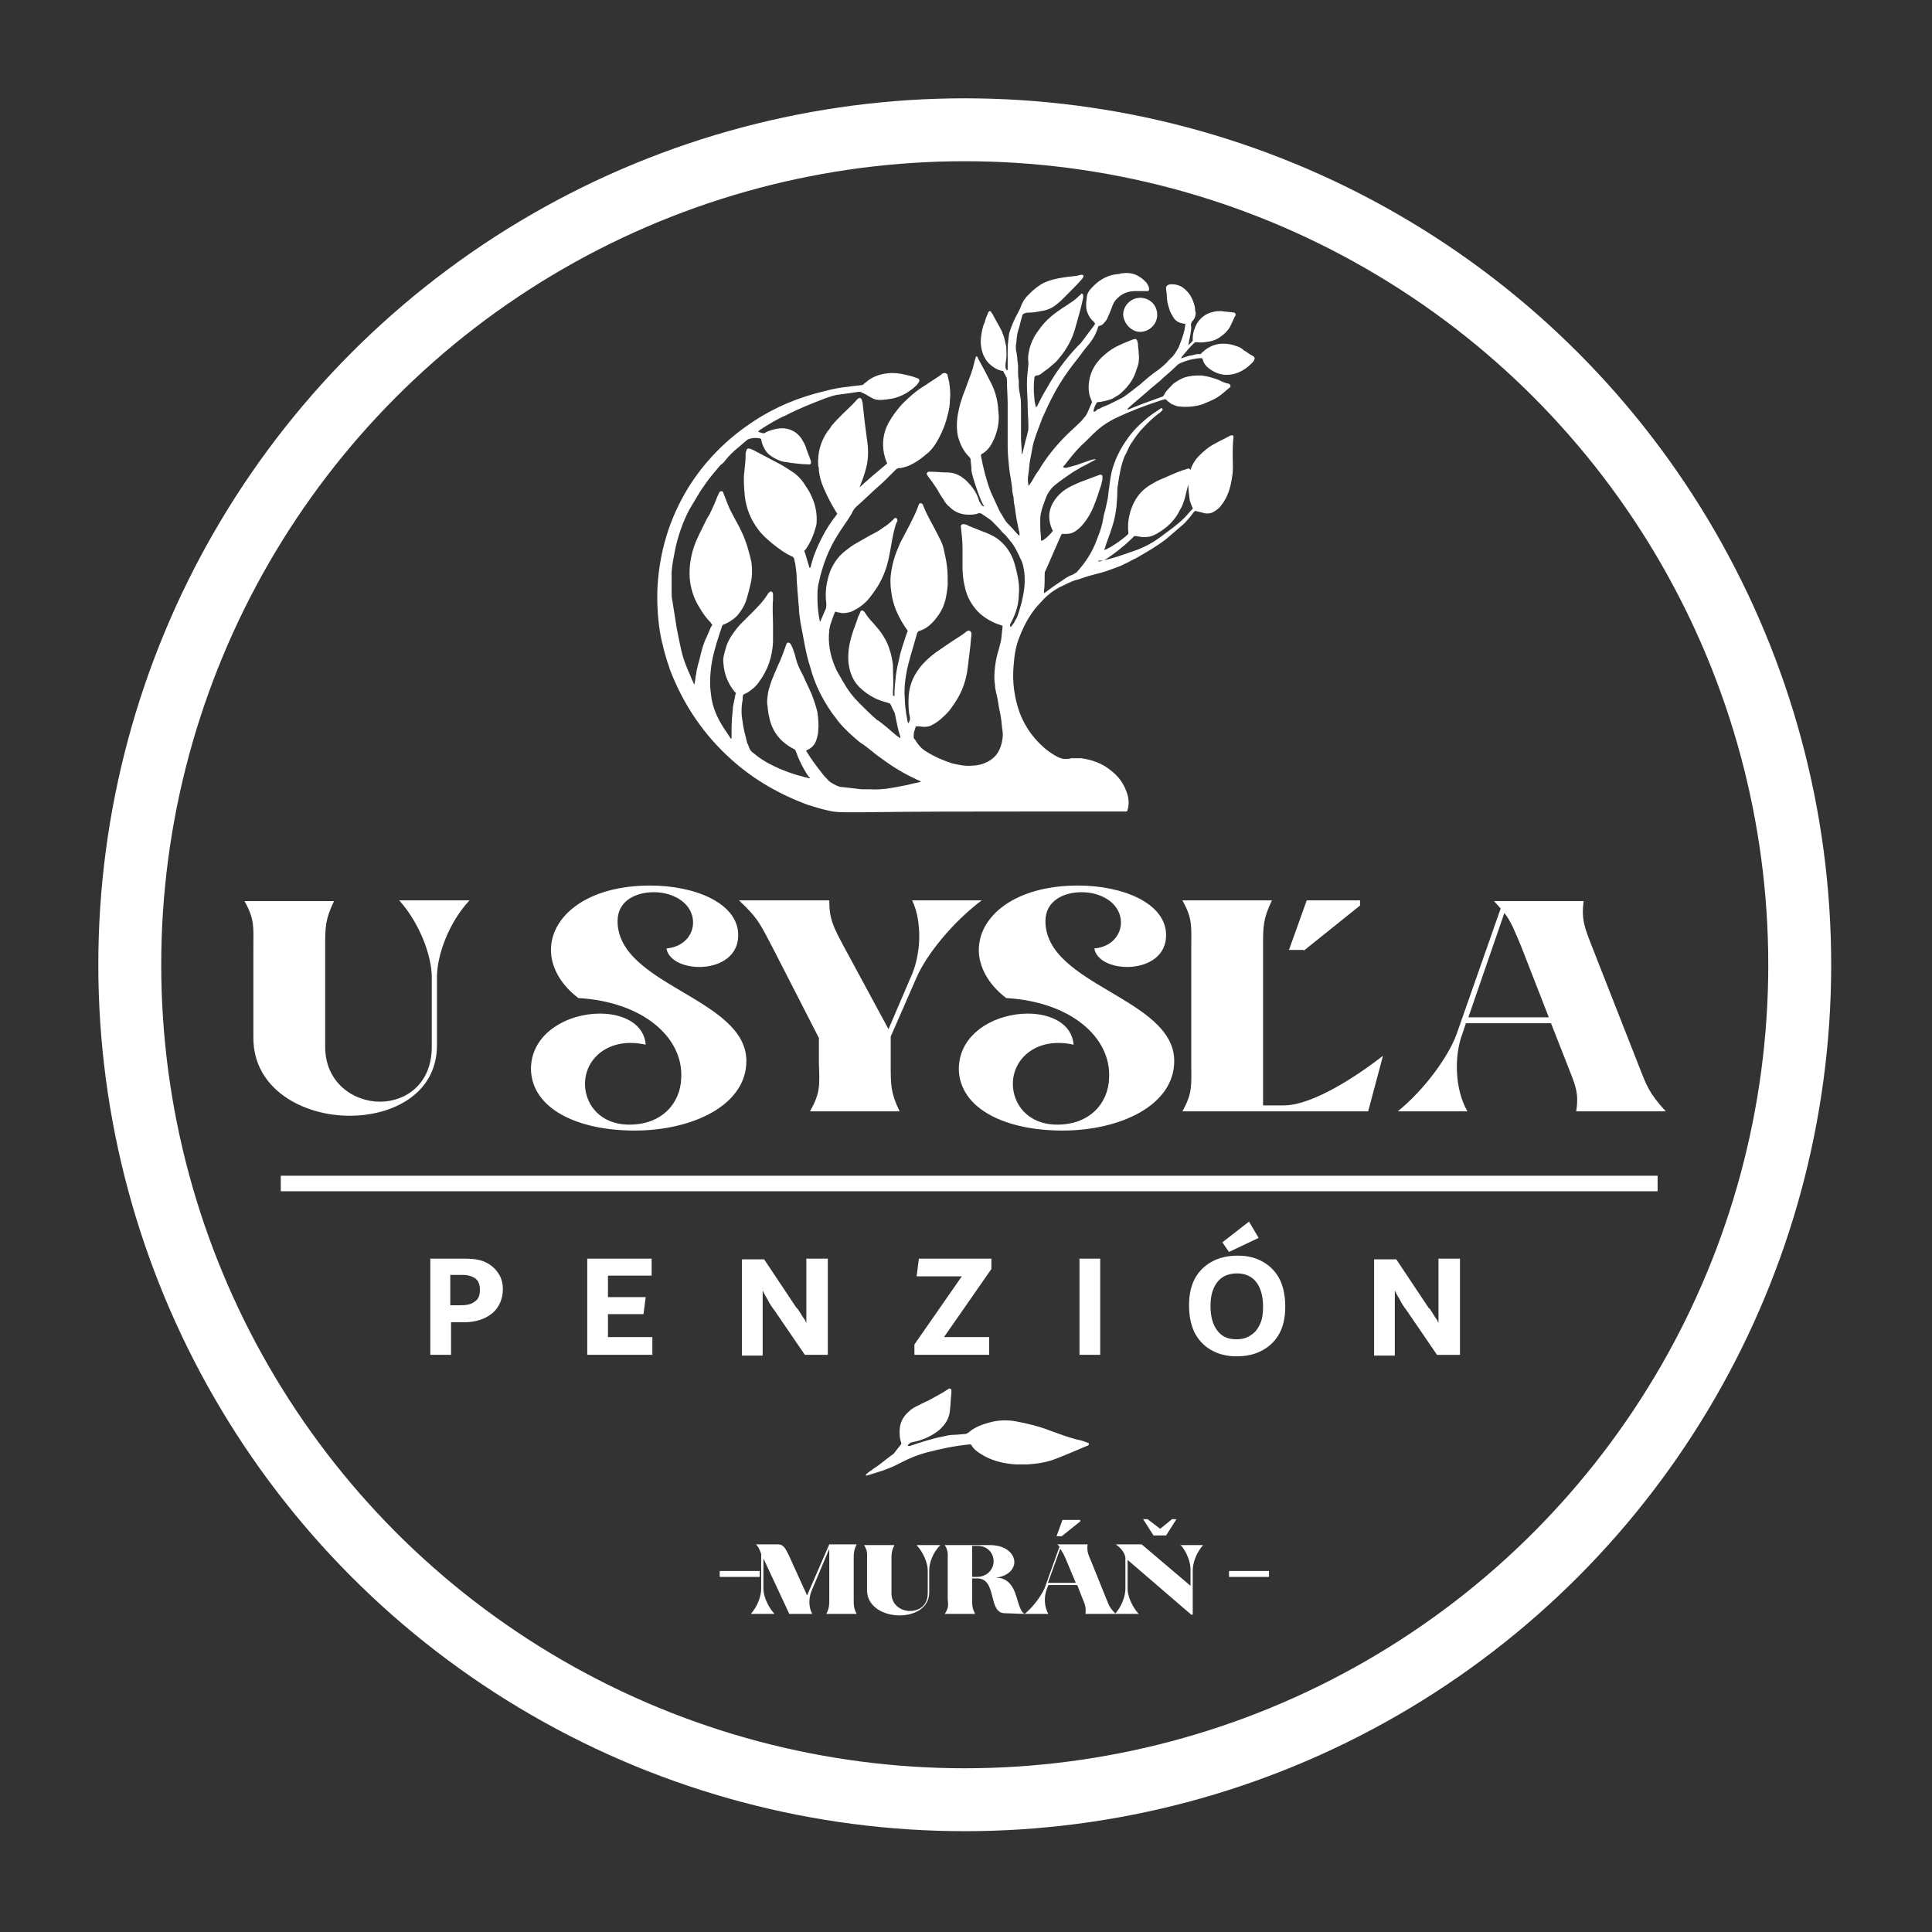
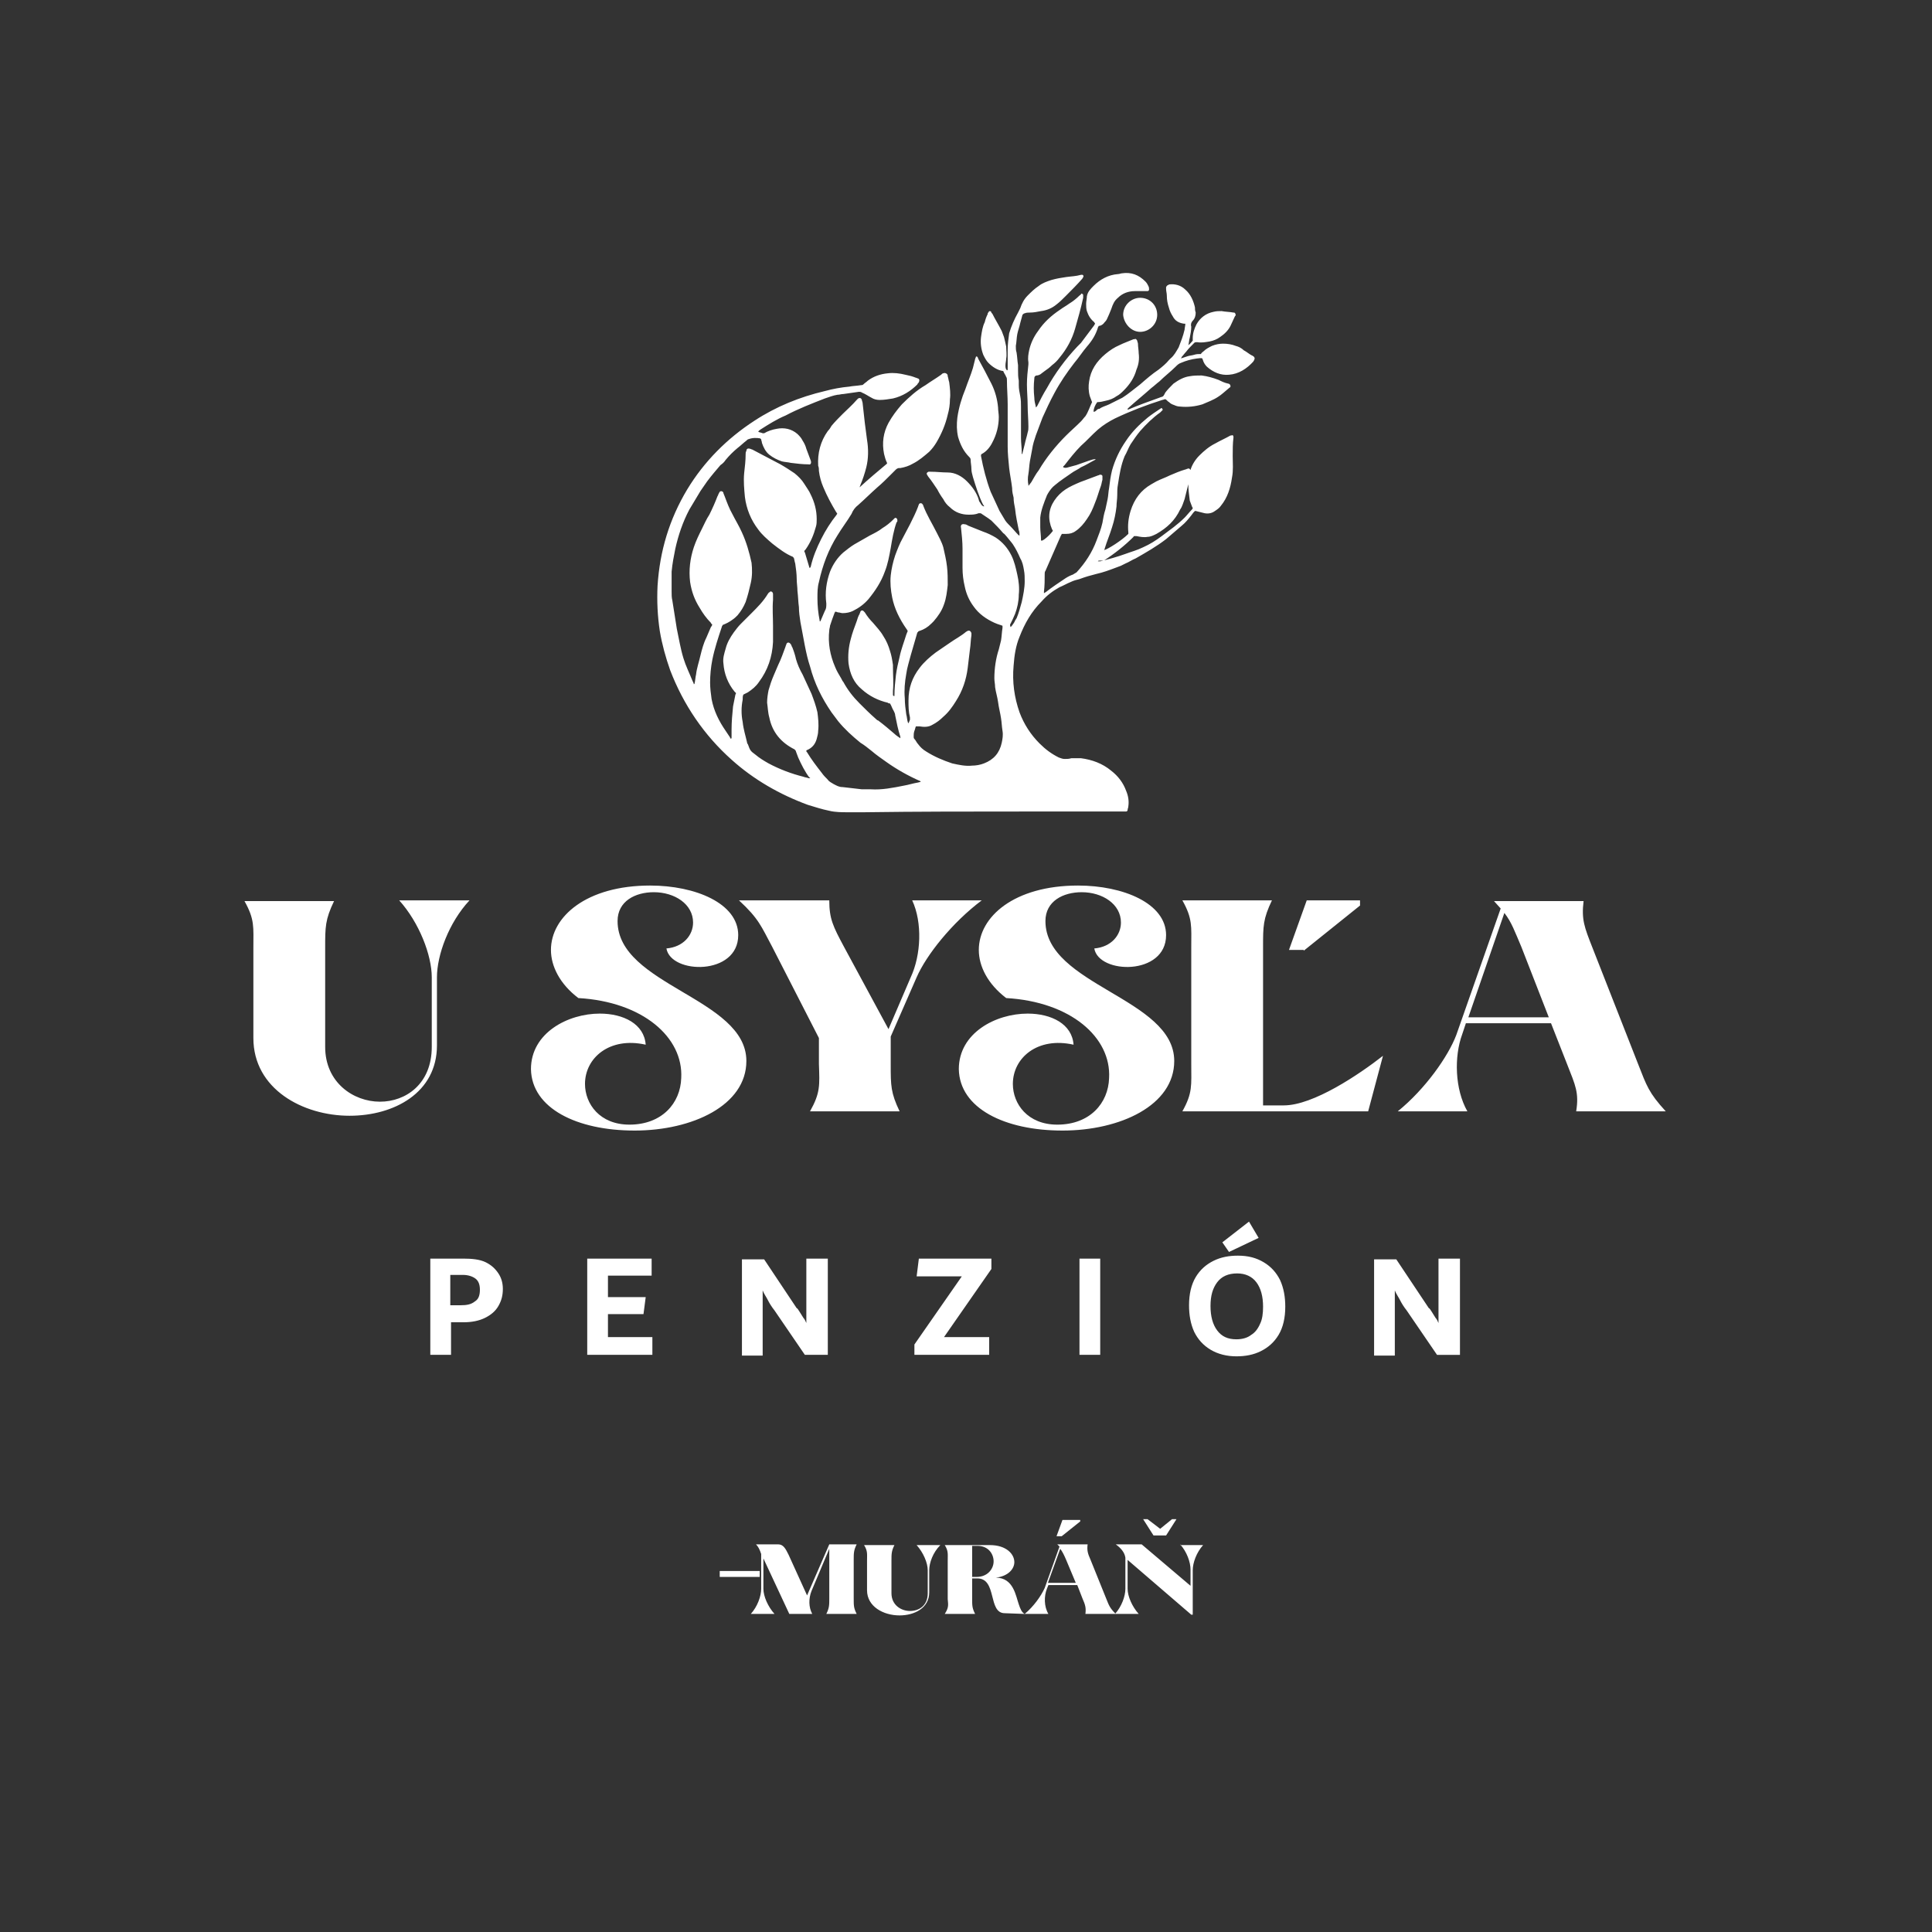
<svg xmlns="http://www.w3.org/2000/svg" width="100%" height="100%" viewBox="0 0 261 261" version="1.1" xml:space="preserve" style="fill-rule:evenodd;clip-rule:evenodd;">
  <rect x="0" y="0" width="261" height="261" fill="#333333" stroke="none" />
-   <circle cx="130.331" cy="130.331" r="112.8" style="fill:none;stroke:#fff;stroke-width:8.5px;" />
-   <path d="M117.131,199.331c-0.5,0.1 0.2,-0.5 0.6,-0.7c0.2,-0.2 0.4,-0.3 0.7,-0.5c0.7,-0.5 1.4,-1.1 2.1,-1.6c0.2,-0.1 0.3,-0.3 0.4,-0.4c0.2,-0.3 0.5,-0.6 0.7,-0.9c0.1,-0.1 0.2,-0.2 0.1,-0.4c-0.2,-0.5 -0.2,-1 -0.2,-1.5c0,-1 0.4,-1.9 1.2,-2.6c0.4,-0.4 0.9,-0.7 1.4,-0.9c0.5,-0.3 1.1,-0.5 1.6,-0.8c0.7,-0.4 1.5,-0.8 2.1,-1.2c0.1,-0.1 0.2,-0.1 0.3,-0.2c0.2,-0.1 0.4,0 0.4,0.2l0,0.3c-0.1,0.8 -0.1,1.6 -0.2,2.4c-0.1,1.1 -0.6,1.9 -1.5,2.7c-0.9,0.7 -1.9,1.2 -3.1,1.5c-0.2,0 -0.3,0.1 -0.5,0.1c-0.3,0.1 -0.5,0.2 -0.6,0.5l0.3,0c1.5,-0.5 3,-1 4.6,-1.3c0.4,-0.1 0.9,-0.2 1.4,-0.2c0.5,0 1,-0.1 1.4,-0.1c0.2,0 0.3,-0.1 0.5,-0.2c0.9,-0.8 2.1,-1.2 3.4,-1.5c1,-0.2 2.1,-0.2 3.1,0c1.6,0.3 3.2,0.7 4.7,1.3c1.1,0.4 2.2,0.8 3.3,1.1c0.5,0.1 0.9,0.2 1.4,0.4c0.1,0 0.2,0.1 0.3,0.1c0.1,0.1 0.1,0.2 0,0.3c-0.1,0.1 -0.2,0.1 -0.2,0.1c-1.4,0.6 -2.8,1.2 -4.1,1.7c-1.2,0.5 -2.5,0.7 -3.9,0.8l-1.6,0c-1.5,-0.1 -2.9,-0.4 -4.2,-1.1c-0.7,-0.4 -1.4,-0.8 -1.8,-1.5l-0.1,-0.1l-0.2,0c-2,0.2 -3.9,0.6 -5.8,1.1c-1.1,0.3 -2.1,0.7 -3.1,1.2c-0.4,0.2 -0.8,0.4 -1.2,0.6c-0.4,0.2 -1.7,0.7 -2.1,0.8" style="fill:#fff;fill-rule:nonzero;" />
  <path d="M148.331,75.831l0.3,0c1.2,-0.3 2.3,-0.6 3.4,-1c0.8,-0.3 1.6,-0.5 2.4,-0.9c0.9,-0.4 1.7,-0.9 2.5,-1.5c0.5,-0.4 1.1,-0.8 1.6,-1.2c0.5,-0.4 1,-0.8 1.5,-1.3c0.3,-0.3 0.6,-0.7 0.9,-1c0.1,-0.1 0.2,-0.2 0.2,-0.3c0,-0.1 -0.1,-0.1 -0.1,-0.2c-0.1,-0.3 -0.2,-0.5 -0.3,-0.8c-0.1,-0.8 -0.2,-1.5 -0.2,-2.3c0,-0.5 0.1,-1 0.2,-1.5c0.2,-0.9 0.7,-1.7 1.3,-2.3c0.6,-0.6 1.3,-1.2 2.1,-1.6c0.7,-0.4 1.4,-0.7 2.1,-1.1l0.1,0c0.2,-0.1 0.3,0 0.3,0.2l0,0.1c-0.1,0.8 -0.1,1.6 -0.1,2.5c0,1 0.1,1.9 -0.1,2.9c-0.2,1.4 -0.6,2.7 -1.5,3.8c-0.2,0.3 -0.5,0.5 -0.8,0.7c-0.4,0.3 -0.9,0.4 -1.4,0.3c-0.4,-0.1 -0.8,-0.2 -1.2,-0.3l-0.1,0c-0.1,0.1 -0.1,0.1 -0.2,0.2c-0.1,0.1 -0.2,0.3 -0.3,0.4c-0.4,0.5 -0.8,1 -1.3,1.4c-0.7,0.6 -1.4,1.2 -2.1,1.8c-1.3,1 -2.7,1.8 -4.1,2.6c-0.5,0.2 -0.9,0.5 -1.4,0.7c-0.2,0.1 -0.4,0.2 -0.6,0.3c-0.3,0.1 -0.5,0.2 -0.8,0.3c-0.8,0.3 -1.6,0.6 -2.5,0.8c-0.8,0.2 -1.5,0.4 -2.3,0.7c-0.4,0.1 -0.8,0.2 -1.2,0.4c-0.5,0.2 -1,0.5 -1.5,0.7c-0.9,0.5 -1.7,1.1 -2.4,1.9c-1.4,1.4 -2.3,3 -3,4.8c-0.5,1.2 -0.7,2.5 -0.8,3.9c-0.2,2.2 0.1,4.3 0.8,6.3c0.6,1.6 1.5,3 2.7,4.2c0.8,0.8 1.6,1.4 2.6,1.9c0.3,0.1 0.5,0.2 0.8,0.2c0.3,0 0.6,0 0.9,-0.1l1.3,0c1.5,0.2 2.9,0.7 4.1,1.7c0.9,0.7 1.6,1.6 2,2.7c0.3,0.7 0.4,1.4 0.3,2.1c0,0.2 -0.1,0.3 -0.1,0.5c0,0.1 -0.1,0.2 -0.2,0.2l-13.9,0c-7.2,0 -14.3,0 -21.5,0.1l-2.2,0c-0.8,0 -1.7,0 -2.5,-0.2c-1,-0.2 -1.9,-0.5 -2.9,-0.8c-3.8,-1.4 -7.3,-3.4 -10.3,-6.1c-3.7,-3.3 -6.5,-7.4 -8.3,-12.1c-0.6,-1.7 -1.1,-3.5 -1.4,-5.3c-0.3,-2 -0.4,-4 -0.3,-6.1c0.3,-4.7 1.6,-9 4,-13c2.3,-3.8 5.4,-6.9 9.1,-9.3c2.9,-1.9 6.1,-3.2 9.5,-4c1.1,-0.3 2.2,-0.5 3.3,-0.6c0.5,-0.1 1,-0.1 1.6,-0.2c0.1,0 0.2,0 0.3,-0.1c0.2,-0.2 0.4,-0.3 0.6,-0.5c0.8,-0.6 1.7,-0.9 2.7,-1c0.8,-0.1 1.6,0 2.4,0.2c0.5,0.1 0.9,0.2 1.4,0.4c0.1,0 0.2,0.1 0.3,0.1c0.2,0.1 0.2,0.3 0.1,0.5c0,0.1 -0.1,0.1 -0.1,0.1c0,0.1 -0.1,0.1 -0.1,0.2c-0.9,0.9 -2,1.6 -3.3,1.9c-0.6,0.1 -1.2,0.2 -1.8,0.2c-0.4,0 -0.8,-0.1 -1.1,-0.3c-0.4,-0.2 -0.8,-0.5 -1.3,-0.7c-0.1,-0.1 -0.3,-0.1 -0.4,-0.1c-0.7,0.1 -1.4,0.2 -2.1,0.3c-0.3,0 -0.5,0.1 -0.8,0.1c-0.6,0.1 -1.1,0.3 -1.7,0.5c-1.8,0.7 -3.6,1.4 -5.3,2.3c-1.2,0.5 -2.3,1.2 -3.4,1.9c-0.1,0.1 -0.2,0.1 -0.3,0.3c0.2,0.1 0.4,0.1 0.6,0.2l0.2,0c0.5,-0.3 1.1,-0.5 1.7,-0.6c1,-0.2 2,0 2.8,0.7c0.3,0.3 0.5,0.5 0.7,0.9c0.2,0.3 0.4,0.7 0.5,1.1c0.2,0.5 0.4,1.1 0.6,1.6c0.1,0.3 0,0.6 -0.3,0.5c-0.8,0 -1.6,-0.1 -2.4,-0.2c-0.4,-0.1 -0.8,-0.1 -1.2,-0.2c-0.6,-0.2 -1.2,-0.5 -1.7,-0.9c-0.5,-0.4 -0.8,-1 -1,-1.6c0,-0.2 -0.1,-0.3 -0.1,-0.5c0,0 -0.1,0 -0.1,-0.1c-0.5,-0.1 -1.1,-0.1 -1.6,0.1c-0.1,0 -0.2,0.1 -0.3,0.2c-0.4,0.3 -0.8,0.7 -1.2,1c-0.6,0.5 -1.1,1 -1.6,1.6c-0.2,0.3 -0.4,0.5 -0.7,0.7c-0.6,0.7 -1.2,1.4 -1.8,2.2c-0.3,0.4 -0.6,0.9 -0.9,1.3c-0.5,0.8 -1,1.7 -1.5,2.5c-0.9,1.7 -1.5,3.5 -1.9,5.3c-0.2,1 -0.4,2 -0.5,3.1l0,2.7c0,0.4 0,0.8 0.1,1.2c0.1,0.6 0.2,1.3 0.3,1.9c0.1,0.6 0.2,1.3 0.3,1.9c0.3,1.4 0.5,2.7 0.9,4c0.3,1 0.8,2 1.2,3c0.1,0.2 0.2,0.4 0.2,0.5c0.1,0 0.1,-0.1 0.1,-0.1c0.1,-0.4 0.1,-0.8 0.2,-1.2c0.1,-0.9 0.4,-1.7 0.6,-2.6c0.2,-0.8 0.4,-1.6 0.8,-2.4c0.2,-0.5 0.4,-0.9 0.6,-1.4c0.1,-0.1 0.1,-0.2 0.2,-0.3c-0.1,-0.2 -0.2,-0.2 -0.2,-0.3c-0.6,-0.6 -1.1,-1.3 -1.5,-2c-0.7,-1.1 -1.1,-2.2 -1.3,-3.5c-0.2,-1.6 0,-3.2 0.5,-4.7c0.3,-0.9 0.7,-1.7 1.1,-2.5c0.3,-0.6 0.6,-1.3 1,-1.9c0.4,-0.8 0.8,-1.7 1.1,-2.5c0.1,-0.1 0.1,-0.3 0.2,-0.4c0,-0.1 0.1,-0.1 0.1,-0.2c0.1,-0.1 0.3,-0.1 0.4,0c0.1,0.1 0.1,0.1 0.1,0.2c0.1,0.2 0.1,0.3 0.2,0.5c0.3,0.8 0.6,1.6 1,2.3c0.4,0.8 0.9,1.6 1.3,2.5c0.6,1.3 1,2.7 1.3,4.1c0.1,0.9 0.1,1.8 -0.1,2.7c-0.2,0.9 -0.4,1.7 -0.7,2.6c-0.3,0.7 -0.6,1.2 -1.1,1.8c-0.2,0.2 -0.4,0.4 -0.7,0.6c-0.4,0.3 -0.8,0.5 -1.3,0.7c0,0.1 -0.1,0.1 -0.1,0.2c-0.5,1.5 -1,3 -1.3,4.5c-0.2,1 -0.3,2.1 -0.3,3.1c0,0.7 0.1,1.5 0.2,2.2c0.3,1.6 1,3 1.9,4.3c0.2,0.3 0.4,0.6 0.6,0.9c0,0.1 0.1,0.1 0.1,0.2c0.1,-0.1 0.1,-0.1 0.1,-0.2l0,-1.1c0,-1 0.1,-2.1 0.2,-3.1c0.1,-0.5 0.2,-1 0.3,-1.5c0,-0.1 0.1,-0.2 0.1,-0.3c-0.1,-0.1 -0.1,-0.1 -0.2,-0.2c-0.9,-1.1 -1.4,-2.4 -1.5,-3.8c-0.1,-0.7 0.1,-1.3 0.3,-2c0.2,-0.8 0.6,-1.5 1.1,-2.2c0.3,-0.4 0.6,-0.8 0.9,-1.1c0.5,-0.5 1,-1 1.5,-1.5c0.8,-0.8 1.6,-1.6 2.2,-2.6c0.1,-0.1 0.1,-0.2 0.2,-0.2c0.1,-0.1 0.2,-0.2 0.3,-0.1c0.1,0 0.2,0.2 0.2,0.3l0,0.8c-0.1,1.2 0,2.3 0,3.5l0,2.2c-0.1,2 -0.7,3.8 -1.9,5.4c-0.4,0.6 -0.9,1 -1.5,1.4c-0.2,0.1 -0.4,0.2 -0.6,0.3c-0.1,0.2 -0.1,0.4 -0.1,0.7c-0.2,1 -0.2,2 0,3c0.1,1 0.4,1.9 0.6,2.8c0,0.1 0,0.1 0.1,0.2c0.3,0.8 0.3,0.9 1,1.4c0.6,0.5 1.1,0.8 1.8,1.2c1.5,0.8 3.1,1.4 4.7,1.8c0.2,0.1 0.5,0.1 0.7,0.2l0.2,0c0,-0.1 0,-0.1 -0.1,-0.1c-0.6,-0.8 -1.1,-1.8 -1.5,-2.7c-0.1,-0.3 -0.2,-0.5 -0.3,-0.8c0,-0.1 -0.1,-0.2 -0.2,-0.3c-1.8,-0.9 -3,-2.3 -3.4,-4.3c-0.2,-0.7 -0.2,-1.4 -0.3,-2c0,-0.6 0.1,-1.2 0.2,-1.7c0.2,-0.7 0.4,-1.3 0.7,-2c0.2,-0.5 0.4,-0.9 0.6,-1.4c0.4,-0.8 0.7,-1.7 1,-2.5c0,-0.1 0.1,-0.2 0.1,-0.3c0.1,-0.3 0.4,-0.3 0.6,0c0.1,0.1 0.1,0.3 0.2,0.4c0.2,0.5 0.4,1.1 0.5,1.6c0.2,0.7 0.5,1.4 0.9,2.1c0.4,0.9 0.8,1.7 1.2,2.6c0.3,0.8 0.6,1.6 0.8,2.5c0.1,0.8 0.2,1.6 0.1,2.5c0,0.4 -0.1,0.7 -0.2,1.1c-0.2,0.7 -0.6,1.2 -1.3,1.5c0,0 -0.1,0 -0.1,0.1c0,0.1 0,0.1 0.1,0.2c0.6,1 1.3,1.9 2,2.8c0.2,0.3 0.5,0.6 0.8,0.9c0.2,0.3 0.5,0.4 0.8,0.6c0.4,0.2 0.7,0.4 1.2,0.4c0.9,0.1 1.7,0.2 2.6,0.3l1.2,0c1.5,0.1 3,-0.2 4.5,-0.5c0.6,-0.1 1.2,-0.3 1.8,-0.4c0.1,0 0.3,-0.1 0.5,-0.1c-0.1,0 -0.1,-0.1 -0.1,-0.1c-1.6,-0.7 -3.2,-1.6 -4.6,-2.6c-0.7,-0.5 -1.3,-0.9 -2,-1.5c-0.5,-0.4 -1,-0.8 -1.5,-1.1c-1.1,-0.9 -2.1,-1.8 -3,-2.9c-0.3,-0.4 -0.6,-0.8 -0.9,-1.2c-1.3,-1.9 -2.3,-3.9 -2.9,-6.2c-0.3,-0.9 -0.5,-1.8 -0.7,-2.8c-0.2,-1.1 -0.4,-2.1 -0.6,-3.2c-0.1,-0.7 -0.2,-1.3 -0.2,-2c-0.1,-0.7 -0.1,-1.4 -0.2,-2.2c0,-0.5 -0.1,-1.1 -0.1,-1.6c0,-0.7 -0.1,-1.4 -0.2,-2.1c-0.1,-0.3 -0.1,-0.5 -0.2,-0.8c0,0 -0.1,0 -0.1,-0.1c-1,-0.4 -1.9,-1.1 -2.8,-1.8c-0.7,-0.6 -1.4,-1.2 -1.9,-1.9c-1,-1.3 -1.6,-2.8 -1.8,-4.4c-0.1,-1.1 -0.2,-2.1 -0.1,-3.2c0.1,-0.9 0.2,-1.7 0.2,-2.6c0,-0.1 0,-0.3 0.1,-0.4c0,-0.3 0.2,-0.4 0.5,-0.3c0.1,0 0.2,0.1 0.3,0.1c1.3,0.7 2.5,1.3 3.8,2c0.7,0.4 1.3,0.8 1.9,1.2c0.5,0.4 1,0.9 1.3,1.4c0.3,0.5 0.7,1 0.9,1.5c0.5,1 0.8,2.1 0.8,3.3c0,0.3 0,0.7 -0.1,1c-0.3,1.1 -0.7,2.1 -1.4,3.1l-0.1,0.1c-0.1,0.1 -0.1,0.2 0,0.3c0.2,0.7 0.4,1.3 0.6,2c0,0 0,0.1 0.1,0.1c0,-0.1 0.1,-0.1 0.1,-0.2c0.3,-1.3 0.8,-2.5 1.4,-3.7c0.6,-1.2 1.3,-2.3 2.1,-3.3c0,0 0,-0.1 0.1,-0.1c-0.1,-0.1 -0.1,-0.2 -0.2,-0.3c-0.6,-1 -1.2,-2.1 -1.7,-3.3c-0.3,-0.7 -0.5,-1.4 -0.6,-2.2c0,-0.2 0,-0.5 -0.1,-0.7c-0.1,-1.7 0.3,-3.3 1.3,-4.7c0.2,-0.2 0.4,-0.5 0.5,-0.7c0.5,-0.6 1,-1.1 1.5,-1.6c0.6,-0.6 1.3,-1.2 1.9,-1.9c0.1,-0.1 0.1,-0.1 0.2,-0.2c0.2,-0.1 0.4,-0.1 0.5,0.2c0,0.1 0.1,0.3 0.1,0.4c0.1,0.9 0.2,1.8 0.3,2.7c0.1,0.8 0.2,1.5 0.3,2.3c0.2,1.2 0.2,2.5 -0.1,3.7c-0.2,0.8 -0.5,1.7 -0.8,2.4c0,0.1 -0.1,0.2 -0.1,0.3c1.2,-1.1 2.5,-2.2 3.7,-3.2l0,-0.1c-0.2,-0.4 -0.3,-0.8 -0.4,-1.2c-0.3,-1.5 -0.1,-2.9 0.6,-4.2c0.5,-0.9 1.1,-1.7 1.8,-2.5c1,-1 2,-1.9 3.2,-2.6c0.7,-0.5 1.4,-0.9 2.1,-1.4c0.1,-0.1 0.2,-0.2 0.3,-0.2c0.2,-0.1 0.4,0 0.5,0.1c0.1,0.1 0.1,0.2 0.1,0.3c0.1,0.3 0.1,0.5 0.2,0.8c0.1,0.8 0.2,1.6 0.1,2.3c0,0.7 -0.1,1.4 -0.3,2.1c-0.3,1.3 -0.8,2.5 -1.5,3.7c-0.3,0.5 -0.6,0.9 -1,1.3c-0.7,0.6 -1.4,1.2 -2.2,1.6c-0.5,0.3 -1.1,0.5 -1.7,0.6l-0.2,0c-0.1,0 -0.3,0.1 -0.4,0.2c-0.2,0.2 -0.5,0.5 -0.7,0.7c-0.6,0.6 -1.2,1.2 -1.8,1.7c-0.9,0.8 -1.7,1.6 -2.6,2.4c-0.4,0.3 -0.7,0.7 -0.9,1.2c-0.6,1 -1.3,1.9 -1.9,2.9c-1.2,1.9 -2,4 -2.5,6.3c-0.2,0.7 -0.2,1.4 -0.2,2.2c0,1 0.1,2 0.3,3l0,0.1l0.1,0c0.2,-0.5 0.4,-0.9 0.6,-1.4c0.2,-0.3 0.2,-0.6 0.2,-1c-0.2,-1.5 0,-2.9 0.5,-4.3c0.4,-1 1,-1.9 1.8,-2.6c0.5,-0.4 1,-0.8 1.5,-1.1c0.7,-0.4 1.4,-0.8 2.1,-1.2c0.6,-0.3 1.2,-0.6 1.7,-1c0.5,-0.3 1,-0.7 1.4,-1.1c0.1,-0.1 0.1,-0.1 0.2,-0.2c0.1,-0.1 0.2,-0.1 0.3,0c0.1,0.1 0.1,0.2 0.1,0.3c0,0.1 0,0.2 -0.1,0.2c-0.4,1.1 -0.6,2.3 -0.8,3.5c-0.2,1.1 -0.4,2.2 -0.8,3.2c-0.5,1.4 -1.3,2.6 -2.2,3.7c-0.6,0.7 -1.3,1.2 -2.1,1.6c-0.4,0.2 -0.9,0.3 -1.4,0.3c-0.2,0 -0.4,-0.1 -0.6,-0.1c-0.1,0 -0.2,-0.1 -0.4,-0.1c0,0.1 -0.1,0.1 -0.1,0.2c-0.2,0.5 -0.4,1.1 -0.6,1.7c0,0.2 -0.1,0.4 -0.1,0.6c-0.2,1.7 0.1,3.4 0.8,5c0.2,0.5 0.5,1 0.8,1.5c0.1,0.2 0.2,0.4 0.3,0.5c0.6,1.1 1.3,2 2.2,2.9c0.7,0.7 1.4,1.4 2.2,2.1c0.1,0.1 0.2,0.2 0.3,0.2c0.8,0.6 1.5,1.2 2.2,1.8c0.2,0.2 0.5,0.4 0.8,0.6l0,-0.2c-0.3,-0.9 -0.5,-1.9 -0.7,-2.9c0,-0.2 -0.1,-0.4 -0.2,-0.6c-0.2,-0.3 -0.3,-0.7 -0.5,-1c-0.1,0 -0.2,0 -0.3,-0.1c-1.3,-0.3 -2.5,-0.9 -3.5,-1.8c-1.1,-0.9 -1.6,-2.1 -1.8,-3.5c-0.1,-1.1 0,-2.2 0.3,-3.3c0.2,-0.8 0.5,-1.6 0.8,-2.4c0.1,-0.3 0.2,-0.7 0.4,-1c0,-0.1 0.1,-0.2 0.1,-0.3c0.1,-0.2 0.3,-0.2 0.4,-0.1c0.1,0.1 0.1,0.1 0.2,0.2c0.3,0.5 0.7,1 1.1,1.4c0.5,0.6 1,1.1 1.4,1.8c0.4,0.6 0.7,1.3 0.9,2c0.2,0.6 0.3,1.2 0.4,1.9l0,0.3c0,1.1 0.1,2.1 0,3.2l0,0.5c0,0.1 0,0.2 0.2,0.2l0,-0.1c0,-0.9 0.1,-1.8 0.2,-2.7c0.1,-0.8 0.3,-1.7 0.5,-2.5c0.2,-1 0.6,-2 0.9,-3c0.1,-0.2 0.1,-0.3 0.2,-0.5c-0.1,-0.1 -0.1,-0.2 -0.2,-0.3c-0.9,-1.3 -1.6,-2.7 -1.9,-4.2c-0.2,-1 -0.3,-2 -0.2,-3c0.1,-0.9 0.3,-1.8 0.6,-2.7c0.3,-0.8 0.6,-1.6 1,-2.3c0.3,-0.6 0.7,-1.3 1,-1.9c0.4,-0.8 0.8,-1.6 1.1,-2.4c0,-0.1 0.1,-0.2 0.1,-0.3c0.1,-0.2 0.4,-0.2 0.5,0c0,0 0.1,0.1 0.1,0.2c0.5,1.3 1.2,2.4 1.8,3.6c0.3,0.6 0.7,1.3 0.9,2c0.2,0.9 0.4,1.7 0.5,2.6c0.1,0.8 0.1,1.7 0.1,2.5c-0.1,0.9 -0.2,1.8 -0.5,2.6c-0.3,0.9 -0.8,1.6 -1.4,2.3c-0.1,0.1 -0.2,0.2 -0.3,0.3c-0.5,0.5 -1,0.8 -1.6,1c-0.1,0 -0.2,0.1 -0.2,0.1c0,0 0,0.1 -0.1,0.1c-0.3,1 -0.6,2.1 -0.9,3.1c-0.2,0.8 -0.5,1.7 -0.6,2.5c-0.2,1.1 -0.3,2.2 -0.2,3.3c0,0.7 0.1,1.5 0.2,2.2c0.1,0.3 0.1,0.7 0.2,1c0,0.1 0.1,0.1 0.1,0.2c0.1,-0.2 0.1,-0.3 0.2,-0.5l0,-0.3c-0.2,-0.8 -0.2,-1.5 -0.2,-2.3c0,-1.7 0.5,-3.1 1.5,-4.4c0.6,-0.8 1.4,-1.5 2.2,-2.1c0.6,-0.4 1.3,-0.9 1.9,-1.3c0.7,-0.5 1.5,-0.9 2.2,-1.5c0.1,0 0.1,-0.1 0.2,-0.1c0.2,-0.1 0.4,0 0.5,0.3l0,0.3c-0.1,0.6 -0.1,1.3 -0.2,1.9c-0.1,0.8 -0.2,1.6 -0.3,2.5c-0.2,1.6 -0.7,3.1 -1.6,4.5c-0.5,0.8 -1,1.5 -1.7,2.1c-0.4,0.4 -0.9,0.8 -1.5,1.1c-0.5,0.3 -1.1,0.3 -1.7,0.2l-0.5,0c-0.1,0.2 -0.1,0.4 -0.2,0.6c-0.1,0.3 -0.1,0.5 -0.1,0.8c0,0.1 0,0.2 0.1,0.3c0.2,0.2 0.3,0.5 0.5,0.7c0.3,0.4 0.6,0.7 1.1,1c1.1,0.7 2.3,1.2 3.5,1.6c0.9,0.2 1.8,0.4 2.7,0.3c0.5,0 1.1,-0.1 1.6,-0.3c1.3,-0.5 2.1,-1.4 2.4,-2.8c0.1,-0.5 0.2,-1 0.1,-1.6c-0.1,-0.6 -0.1,-1.1 -0.2,-1.7c-0.1,-0.7 -0.3,-1.4 -0.4,-2.2c-0.1,-0.7 -0.3,-1.3 -0.4,-2c0,-0.4 -0.1,-0.8 -0.1,-1.2c0,-1.3 0.2,-2.7 0.6,-3.9c0.1,-0.4 0.2,-0.8 0.3,-1.2c0.1,-0.6 0.1,-1.1 0.2,-1.7l0,-0.3c-0.1,0 -0.2,-0.1 -0.3,-0.1c-0.3,-0.1 -0.6,-0.2 -0.8,-0.3c-1.1,-0.5 -2.1,-1.2 -2.8,-2.2c-0.6,-0.8 -1,-1.7 -1.2,-2.7c-0.2,-0.8 -0.3,-1.7 -0.3,-2.5l0,-2.6c0,-0.9 -0.1,-1.9 -0.2,-2.8c-0.1,-0.4 0.1,-0.6 0.5,-0.5c0.2,0 0.3,0.1 0.5,0.2c0.7,0.3 1.3,0.5 2,0.8c0.6,0.2 1.2,0.5 1.7,0.8c0.9,0.6 1.6,1.4 2.1,2.4c0.4,0.8 0.6,1.7 0.8,2.6c0.2,0.9 0.3,1.8 0.2,2.7c0,0.9 -0.2,1.8 -0.5,2.6c-0.2,0.5 -0.4,0.9 -0.6,1.3c-0.1,0.1 -0.1,0.3 0,0.5c0,-0.1 0.1,-0.1 0.1,-0.1c0.2,-0.3 0.4,-0.5 0.5,-0.8c0.1,-0.1 0.1,-0.2 0.2,-0.3c0.3,-0.7 0.5,-1.5 0.7,-2.2c0.2,-0.9 0.4,-1.9 0.4,-2.8c0,-0.5 0,-1 -0.1,-1.5c-0.1,-0.6 -0.2,-1.1 -0.5,-1.6c-0.3,-0.7 -0.6,-1.3 -1,-1.9c-0.2,-0.3 -0.5,-0.6 -0.8,-1c-0.2,-0.2 -0.3,-0.4 -0.5,-0.5c-0.5,-0.6 -1,-1.1 -1.6,-1.7c-0.1,-0.1 -0.3,-0.2 -0.4,-0.3c-0.3,-0.2 -0.6,-0.4 -0.9,-0.6c-0.1,-0.1 -0.2,-0.1 -0.4,-0.1c-0.5,0.2 -0.9,0.2 -1.4,0.2c-0.9,0 -1.8,-0.3 -2.5,-1c-0.4,-0.3 -0.7,-0.7 -0.9,-1.1c-0.3,-0.4 -0.6,-0.9 -0.8,-1.3c-0.4,-0.6 -0.8,-1.2 -1.2,-1.7c-0.1,-0.1 -0.1,-0.2 -0.2,-0.3c-0.1,-0.2 0,-0.3 0.2,-0.4l0.3,0c0.8,0 1.5,0.1 2.3,0.1c1,0 1.9,0.5 2.6,1.2c0.7,0.7 1.3,1.5 1.6,2.5c0,0.1 0.1,0.3 0.2,0.4c0.1,0.2 0.2,0.4 0.5,0.5c0,-0.1 0,-0.2 -0.1,-0.2c-0.6,-1.2 -1,-2.5 -1.4,-3.8c-0.1,-0.4 -0.2,-0.7 -0.2,-1.1c0,-0.4 -0.1,-0.8 -0.1,-1.2c0,-0.2 -0.1,-0.3 -0.2,-0.4c-0.8,-0.8 -1.2,-1.7 -1.5,-2.7c-0.2,-0.9 -0.2,-1.7 -0.1,-2.6c0.2,-1.4 0.6,-2.7 1.1,-3.9c0.3,-0.9 0.7,-1.8 1,-2.8c0.1,-0.4 0.2,-0.8 0.3,-1.2c0,-0.1 0.1,-0.2 0.1,-0.3c0,-0.1 0.2,-0.1 0.2,0c0.1,0.1 0.1,0.1 0.1,0.2c0.6,1.1 1.2,2.2 1.8,3.4c0.5,1 0.8,2.1 0.9,3.2c0,0.4 0.1,0.9 0.1,1.3c0,1.2 -0.3,2.4 -0.9,3.5c-0.3,0.6 -0.8,1.2 -1.4,1.5l-0.1,0.1l0,0.2c0.3,1.6 0.7,3.2 1.3,4.8c0.4,0.9 0.8,1.7 1.2,2.6c0.2,0.3 0.4,0.7 0.6,1c0.2,0.4 0.5,0.7 0.8,1c0.4,0.4 0.8,0.9 1.2,1.3l0.1,0c0,-0.2 0,-0.5 -0.1,-0.7c-0.2,-1 -0.4,-1.9 -0.5,-2.9c-0.1,-0.5 -0.2,-1 -0.2,-1.5c-0.1,-0.4 -0.2,-0.8 -0.2,-1.3c-0.1,-0.9 -0.3,-1.8 -0.4,-2.7c-0.1,-1 -0.2,-2 -0.2,-2.9l0,-5.7c0,-1.1 -0.1,-2.1 -0.1,-3.2c0,-0.2 0,-0.4 -0.1,-0.5c-0.1,-0.3 -0.3,-0.5 -0.4,-0.8c-0.8,-0.1 -1.5,-0.6 -2,-1.1c-0.3,-0.3 -0.5,-0.7 -0.7,-1.1c-0.3,-0.8 -0.4,-1.6 -0.3,-2.4c0.1,-0.7 0.2,-1.4 0.5,-2c0.1,-0.4 0.2,-0.7 0.4,-1.1c0,-0.1 0,-0.2 0.1,-0.2c0,-0.1 0.1,-0.2 0.2,-0.2c0.1,0 0.2,0.1 0.2,0.2c0,0 0,0.1 0.1,0.1c0.4,0.8 0.9,1.6 1.3,2.4c0.1,0.3 0.2,0.5 0.3,0.8c0.1,0.4 0.2,0.8 0.3,1.3c0,0.5 0.1,1.1 0,1.6c0,0.3 -0.1,0.6 -0.1,0.9c0,0.3 0,0.5 0.2,0.7c0.1,0 0.1,-0.1 0.1,-0.1l0,-2.7c0,-0.7 0.1,-1.5 0.2,-2.2c0.3,-1 0.7,-1.9 1.2,-2.8c0.1,-0.2 0.2,-0.4 0.3,-0.6c0.2,-0.6 0.5,-1.2 1,-1.7c0.5,-0.5 0.9,-0.9 1.5,-1.3c0.5,-0.4 1.1,-0.6 1.7,-0.8c0.7,-0.2 1.3,-0.3 2,-0.4c0.7,-0.1 1.3,-0.1 2,-0.3l0.2,0c0.1,0 0.2,0.2 0.1,0.3c0,0.1 -0.1,0.1 -0.1,0.2c-0.7,0.8 -1.5,1.6 -2.3,2.4c-0.4,0.4 -0.8,0.8 -1.2,1.1c-0.6,0.5 -1.3,0.8 -2.1,0.9c-0.5,0.1 -1,0.2 -1.5,0.2c-0.2,0 -0.5,0 -0.7,0.1c-0.1,0 -0.2,0.1 -0.3,0.2c-0.1,0.4 -0.2,0.7 -0.3,1.1c-0.1,0.5 -0.3,1 -0.4,1.5c-0.1,0.5 -0.1,1.1 -0.2,1.6c0,0.3 0,0.6 0.1,0.9c0.1,0.6 0.1,1.1 0.2,1.7l0,0.7c0,0.5 0,0.9 0.1,1.4l0,0.6c0,0.5 0.1,1 0.2,1.5c0.1,0.5 0.1,1 0.1,1.5l0,4.2c0,0.6 0.1,1.2 0.1,1.9l0,0.2c0.1,0 0.1,0 0.1,-0.1c0.1,-0.4 0.2,-0.8 0.3,-1.2c0.1,-0.5 0.3,-1.1 0.4,-1.6c0.1,-0.3 0.1,-0.5 0.1,-0.8c0,-0.9 -0.1,-1.9 -0.1,-2.8c0,-1 -0.1,-1.9 -0.1,-2.9c0,-0.9 0.1,-1.8 0.2,-2.7l0,-0.3c-0.1,-0.6 0,-1.1 0.1,-1.6c0.2,-0.9 0.6,-1.8 1.2,-2.6c0.8,-1.2 1.8,-2.1 3,-2.9c0.4,-0.3 0.8,-0.5 1.2,-0.8c0.5,-0.3 1,-0.7 1.4,-1.1c0.1,-0.1 0.2,-0.1 0.2,-0.2c0.1,-0.1 0.1,-0.1 0.2,0c0.1,0 0.1,0.1 0.1,0.2l0,0.3c-0.3,1.4 -0.7,2.8 -1.1,4.2c-0.4,1.4 -1.1,2.7 -2.1,3.9c-0.3,0.4 -0.6,0.7 -1,1c-0.3,0.3 -0.7,0.6 -1,0.8c-0.1,0.1 -0.3,0.2 -0.4,0.3c-0.2,0.2 -0.5,0.3 -0.7,0.3c-0.1,0 -0.2,0.1 -0.2,0.1c-0.1,0.1 -0.1,0.2 -0.1,0.3c-0.1,0.9 -0.1,1.7 0,2.6c0,0.4 0.1,0.8 0.2,1.2l0,0.1c0.1,0 0.1,-0.1 0.2,-0.2c0.4,-0.8 0.8,-1.6 1.3,-2.4c1.1,-2 2.5,-3.9 4.1,-5.6c0.2,-0.2 0.3,-0.3 0.5,-0.5c0.6,-0.8 1.2,-1.6 1.8,-2.4c0,-0.1 0.1,-0.1 0.1,-0.2c0,-0.1 -0.1,-0.1 -0.1,-0.2c-0.5,-0.4 -0.8,-0.9 -1,-1.5c-0.1,-0.3 -0.1,-0.7 -0.1,-1c0,-0.3 0.1,-0.7 0.1,-1c0.1,-0.6 0.5,-1 0.9,-1.4c0.9,-0.9 2,-1.5 3.3,-1.6c0.2,0 0.4,-0.1 0.5,-0.1c1.3,-0.2 2.3,0.2 3.2,1.1c0.2,0.2 0.3,0.4 0.4,0.6c0.1,0.2 0.1,0.3 0.1,0.5c0,0.1 -0.1,0.2 -0.2,0.2l-1.7,0c-0.9,0 -1.7,0.3 -2.3,0.9c-0.5,0.4 -0.7,0.9 -0.9,1.5c-0.2,0.5 -0.4,1 -0.6,1.4c-0.1,0.2 -0.2,0.3 -0.3,0.4c-0.2,0.3 -0.5,0.5 -0.8,0.5c0,0.1 -0.1,0.1 -0.1,0.2c-0.3,1 -0.8,1.8 -1.5,2.6c-0.6,0.7 -1.1,1.5 -1.7,2.2c-1,1.3 -1.9,2.6 -2.7,4.1c-0.6,1.1 -1.1,2.2 -1.6,3.3c-0.3,0.8 -0.6,1.6 -0.9,2.4c-0.2,0.6 -0.4,1.2 -0.5,1.9c-0.1,0.5 -0.2,1.1 -0.3,1.6c-0.1,0.6 -0.1,1.1 -0.2,1.7c-0.1,0.5 -0.1,1 0,1.5l0,0.1l0.1,-0.1c0.1,-0.1 0.2,-0.3 0.3,-0.4c0.3,-0.5 0.6,-1.1 1,-1.6c1,-1.7 2.3,-3.3 3.7,-4.7c0.6,-0.6 1.3,-1.2 2,-1.9c0.2,-0.2 0.4,-0.5 0.6,-0.7c0.4,-0.6 0.6,-1.3 0.9,-1.9c-0.1,-0.3 -0.2,-0.5 -0.3,-0.8c-0.2,-0.7 -0.2,-1.4 -0.1,-2c0.2,-1.5 1,-2.7 2.2,-3.7c0.6,-0.5 1.2,-0.9 1.9,-1.2c0.6,-0.3 1.2,-0.5 1.9,-0.8l0.1,0c0.2,-0.1 0.3,0 0.4,0.2c0,0.1 0.1,0.3 0.1,0.4c0,0.4 0.1,0.9 0.1,1.3c0.1,0.8 0,1.5 -0.3,2.2c-0.3,1.1 -0.9,2 -1.7,2.8c-0.3,0.3 -0.6,0.6 -1,0.8c-0.4,0.3 -0.9,0.5 -1.4,0.6c-0.4,0.1 -0.8,0.2 -1.2,0.2c-0.3,0.4 -0.5,0.9 -0.5,1.3c0.2,0 0.3,-0.1 0.4,-0.2c0.1,-0.1 0.2,-0.2 0.4,-0.2c0.4,-0.3 0.9,-0.4 1.3,-0.6c0.6,-0.3 1.2,-0.6 1.8,-0.9c0.8,-0.5 1.6,-1.2 2.4,-1.8c0.8,-0.7 1.6,-1.4 2.5,-2c0.5,-0.4 1,-0.8 1.4,-1.3c0.1,-0.1 0.1,-0.1 0.2,-0.2c0.5,-0.4 0.8,-1 1.1,-1.5c0.3,-0.8 0.6,-1.5 0.8,-2.4c0,-0.2 0.1,-0.5 0.1,-0.8l-0.2,0c-0.7,-0.1 -1.2,-0.4 -1.5,-1c-0.2,-0.3 -0.4,-0.7 -0.5,-1.1c-0.2,-0.6 -0.3,-1.1 -0.3,-1.7c0,-0.3 -0.1,-0.6 -0.1,-0.9l0,-0.2c0,-0.1 0.1,-0.2 0.2,-0.3c0.1,0 0.2,-0.1 0.2,-0.1c0.8,-0.1 1.6,0.1 2.2,0.7c0.7,0.6 1.1,1.5 1.3,2.4c0,0.2 0,0.4 0.1,0.7c0,0.4 -0.1,0.8 -0.4,1.1c-0.2,0.2 -0.3,0.5 -0.2,0.8c0,0.5 -0.1,1 -0.2,1.5c-0.1,0.3 -0.1,0.7 -0.2,1c0.3,-0.2 0.4,-0.4 0.6,-0.6l0,-0.3c0,-0.7 0.2,-1.3 0.5,-1.9c0.5,-0.9 1.3,-1.5 2.3,-1.7c0.4,-0.1 0.7,-0.1 1.1,-0.1c0.5,0.1 1.1,0.1 1.6,0.2l0.1,0c0.1,0 0.2,0.2 0.2,0.3c0,0.1 0,0.1 -0.1,0.2c-0.2,0.4 -0.4,0.9 -0.6,1.3c-0.3,0.6 -0.8,1.1 -1.4,1.5c-0.4,0.3 -0.9,0.5 -1.4,0.6c-0.6,0.1 -1.1,0.2 -1.7,0.1c-0.2,0 -0.3,0 -0.4,0.1c-0.4,0.4 -0.8,0.8 -1.1,1.2c-0.2,0.2 -0.4,0.5 -0.6,0.7c0,0 0,0.1 -0.1,0.2c0.3,-0.1 0.6,-0.2 0.9,-0.3c0.3,-0.1 0.6,-0.1 0.9,-0.2c0.3,-0.1 0.6,-0.1 0.9,-0.1c0.1,-0.2 0.3,-0.3 0.4,-0.4c0.3,-0.3 0.7,-0.5 1.1,-0.7c0.5,-0.2 1,-0.3 1.5,-0.3c0.6,0 1.2,0.1 1.7,0.3c0.4,0.1 0.8,0.3 1.1,0.6c0.4,0.2 0.7,0.5 1.1,0.7c0.1,0 0.1,0.1 0.2,0.1c0.2,0.2 0.2,0.3 0.1,0.5c0,0.1 -0.1,0.1 -0.1,0.2c-0.9,1 -2,1.7 -3.3,1.8c-1.1,0.1 -2.1,-0.3 -3,-1.1c-0.2,-0.2 -0.4,-0.5 -0.5,-0.8c0,-0.1 -0.1,-0.2 -0.1,-0.3c-0.2,-0.1 -0.5,0 -0.7,0c-0.8,0.1 -1.5,0.3 -2.2,0.6c-0.3,0.1 -0.5,0.3 -0.7,0.5c-0.7,0.7 -1.5,1.3 -2.2,2c-0.4,0.3 -0.7,0.6 -1.1,0.9c-1,0.9 -2,1.7 -3,2.6c-0.1,0.1 -0.1,0.1 -0.2,0.2l0,0.1l-0.1,0l0.2,0c1.4,-0.6 2.8,-1.1 4.2,-1.6c0.2,-0.1 0.4,-0.1 0.5,-0.2c0.1,-0.1 0.2,-0.3 0.3,-0.5c0.3,-0.4 0.7,-0.8 1.1,-1.2c0.7,-0.5 1.4,-0.9 2.2,-1c0.5,-0.1 1.1,-0.1 1.6,-0.1c0.8,0.1 1.5,0.3 2.3,0.6c0.4,0.2 0.8,0.4 1.3,0.5c0.1,0 0.2,0.1 0.2,0.1c0.1,0.1 0.1,0.2 0.1,0.3c0,0.1 -0.1,0.1 -0.2,0.2c-0.5,0.4 -1,0.9 -1.5,1.2c-0.6,0.4 -1.4,0.7 -2.1,1c-1,0.3 -2,0.4 -3,0.3c-0.3,0 -0.6,-0.1 -0.8,-0.2c-0.3,-0.1 -0.5,-0.2 -0.7,-0.4c-0.2,-0.1 -0.3,-0.3 -0.5,-0.4c-0.1,0 -0.3,0.1 -0.4,0.1c-2.2,0.7 -4.3,1.5 -6.4,2.5c-0.8,0.4 -1.6,0.9 -2.3,1.5c-0.8,0.7 -1.5,1.5 -2.3,2.2c-0.8,0.8 -1.5,1.7 -2.2,2.6c-0.1,0.1 -0.1,0.1 -0.2,0.2l0,0.1c0.2,0.1 0.4,0.1 0.7,0c0.4,-0.1 0.7,-0.2 1.1,-0.3c0.6,-0.2 1.1,-0.4 1.7,-0.6c0.3,-0.1 0.6,-0.2 0.9,-0.2l-0.1,0.1c-0.6,0.3 -1.2,0.7 -1.9,1c-0.4,0.3 -0.9,0.5 -1.3,0.8c-0.7,0.5 -1.5,1 -2.2,1.6c-0.4,0.3 -0.7,0.7 -1,1.2c0,0.1 -0.1,0.1 -0.1,0.2c-0.4,1 -0.8,2 -0.9,3l0,1.3c0,0.5 0.1,1.1 0.1,1.6l0,0.2l0.2,0c0.1,-0.1 0.2,-0.1 0.3,-0.2c0.4,-0.3 0.8,-0.7 1.1,-1.1c0,-0.1 -0.1,-0.2 -0.1,-0.2c-0.6,-1.4 -0.5,-2.7 0.3,-3.9c0.4,-0.6 0.9,-1.1 1.5,-1.5c0.6,-0.4 1.3,-0.7 2,-1c0.8,-0.3 1.6,-0.6 2.4,-0.9c0.1,0 0.2,-0.1 0.3,-0.1c0.2,0 0.3,0.1 0.3,0.2l0,0.5c-0.1,0.3 -0.1,0.5 -0.2,0.8c-0.3,0.8 -0.5,1.6 -0.8,2.3c-0.3,0.8 -0.6,1.5 -1.1,2.2c-0.4,0.6 -0.9,1.2 -1.5,1.6c-0.4,0.3 -0.8,0.4 -1.3,0.4l-0.6,0c0,0.1 -0.1,0.2 -0.1,0.2c-0.7,1.6 -1.4,3.2 -2.1,4.8c-0.1,0.1 -0.1,0.3 -0.1,0.4c0,0.8 0,1.6 -0.1,2.4l0,0.2c0.1,0 0.1,-0.1 0.2,-0.1c0.9,-0.7 1.8,-1.3 2.7,-1.9c0.3,-0.2 0.7,-0.4 1,-0.5c0.2,-0.1 0.3,-0.2 0.5,-0.3c1.2,-1.3 2.1,-2.7 2.7,-4.3c0.3,-0.8 0.6,-1.5 0.8,-2.4c0.1,-0.6 0.2,-1.2 0.4,-1.8c0.1,-0.5 0.2,-0.9 0.3,-1.4c0.1,-0.5 0.1,-1 0.2,-1.5c0.1,-0.8 0.2,-1.6 0.4,-2.4c0.4,-1.4 1,-2.7 1.9,-4c0.8,-1.2 1.8,-2.2 2.9,-3.1c0.5,-0.4 1.1,-0.8 1.7,-1.2c0,0 0.1,0 0.1,-0.1c0.1,0 0.1,0 0.2,0.1c0,0.1 0.1,0.1 0,0.2l-0.3,0.3c-1,0.7 -1.9,1.6 -2.7,2.5c-0.5,0.6 -0.9,1.2 -1.3,1.8c-0.3,0.5 -0.5,1.1 -0.8,1.6c-0.5,1.2 -0.7,2.5 -0.9,3.8c-0.1,0.5 -0.1,1 -0.1,1.5c0,0.5 -0.1,1 -0.1,1.5c-0.1,0.9 -0.3,1.9 -0.6,2.8c-0.3,1 -0.7,1.9 -1,2.9c0,0.1 0,0.1 -0.1,0.2c0.5,-0.1 2.4,-1.3 3.3,-2.2l0,-0.2c-0.1,-1 0,-1.9 0.3,-2.9c0.5,-1.6 1.4,-2.8 2.8,-3.6c0.2,-0.1 0.5,-0.3 0.7,-0.4c0.6,-0.3 1.2,-0.5 1.8,-0.8c0.7,-0.3 1.4,-0.6 2.1,-0.8c0.1,0 0.2,-0.1 0.3,-0.1c0.2,-0.1 0.3,0 0.4,0.2l0,0.2c-0.1,0.4 -0.1,0.9 -0.2,1.3c-0.2,0.8 -0.4,1.6 -0.6,2.4c-0.2,0.5 -0.3,1 -0.6,1.4c-0.7,1.5 -1.8,2.5 -3.2,3.3c-0.4,0.2 -0.8,0.4 -1.2,0.4c-0.5,0.1 -1,0 -1.5,-0.1l-0.3,0c0,0 -0.1,0 -0.1,0.1c-1.2,1.2 -2.6,2.3 -4,3.2c-0.7,0 -0.8,0 -0.8,0.1l0,0" style="fill:#fff;fill-rule:nonzero;" />
  <path d="M154.031,44.831c1.2,0 2.3,-1 2.3,-2.3c0,-1.3 -1,-2.3 -2.3,-2.3c-1.2,0 -2.3,1 -2.3,2.3c0.1,1.2 1.1,2.3 2.3,2.3" style="fill:#fff;fill-rule:nonzero;" />
  <path d="M198.331,137.531l4.9,-14.2c1,1.3 1.4,2.5 2.3,4.6l3.7,9.5l-10.9,0l0,0.1Zm-9.5,12.6l9.4,0c-1.7,-3 -1.8,-7.4 -0.7,-10.4l0.5,-1.5l11.5,0l2.2,5.6c1.1,2.8 1.6,3.8 1.2,6.3l12.1,0c-2.3,-2.5 -2.6,-3.5 -3.7,-6.3l-6.2,-15.8c-1.1,-2.8 -1.5,-3.8 -1.2,-6.3l-12.1,0l0.9,1l-6,17.1c-1.1,2.9 -4.2,7.3 -7.9,10.3m-12.7,-21.7l7.6,-6.1l0,-0.7l-7.2,0l-2.4,6.7l2,0l0,0.1Zm-16.4,21.7l25.1,0l2,-7.5c-3.2,2.5 -9.4,6.7 -13.4,6.7l-2.8,0l0,-21.4c0,-2.8 0,-3.8 1.2,-6.3l-12.1,0c1.4,2.5 1.2,3.5 1.2,6.3l0,15.8c0,2.9 0.2,3.9 -1.2,6.4m-16.2,2.6c7.8,0 15.1,-3.4 15.1,-9.4c0,-8.5 -17.4,-10.2 -17.4,-18.9c0,-2.7 2.4,-3.9 4.9,-3.9c2.8,0 5.3,1.6 5.3,4.1c0,1.7 -1.3,3.3 -3.6,3.5c0.6,3.5 9.7,3.7 9.7,-1.8c0,-4.3 -5.8,-6.7 -11.9,-6.7c-8.6,0 -13.4,4.2 -13.4,8.7c0,2.2 1.2,4.6 3.7,6.5c8.7,0.5 14.2,5.3 13.9,10.8c-0.1,3.4 -2.6,6.3 -7,6.3c-4,0 -6,-2.8 -6,-5.5c0,-3.5 3.3,-6.4 8.2,-5.3c-0.2,-2.8 -3,-4.2 -6.2,-4.2c-4.3,0 -9.3,2.6 -9.3,7.5c0.1,5.3 6.2,8.3 14,8.3m-34.1,-2.6l12.1,0c-1.2,-2.5 -1.2,-3.5 -1.2,-6.3l0,-3.8l3.5,-8c1.3,-3 4.8,-7.4 8.8,-10.4l-9.4,0c1.4,3 1.2,7.4 -0.2,10.4l-3,7l-6,-11.1c-1.5,-2.8 -2,-3.8 -2,-6.3l-12.2,0c2.7,2.5 3,3.5 4.5,6.3l6.3,12.3l0,3.5c0.1,2.9 0.2,3.9 -1.2,6.4m-23.7,2.6c7.8,0 15.1,-3.4 15.1,-9.4c0,-8.5 -17.4,-10.2 -17.4,-18.9c0,-2.7 2.4,-3.9 4.9,-3.9c2.8,0 5.3,1.6 5.3,4.1c0,1.7 -1.3,3.3 -3.6,3.5c0.6,3.5 9.7,3.7 9.7,-1.8c0,-4.3 -5.8,-6.7 -11.9,-6.7c-8.6,0 -13.4,4.2 -13.4,8.7c0,2.2 1.2,4.6 3.7,6.5c8.7,0.5 14.2,5.3 13.9,10.8c-0.1,3.4 -2.6,6.3 -7,6.3c-4,0 -6,-2.8 -6,-5.5c0,-3.5 3.3,-6.4 8.2,-5.3c-0.2,-2.8 -3,-4.2 -6.2,-4.2c-4.3,0 -9.3,2.6 -9.3,7.5c0.1,5.3 6.2,8.3 14,8.3m-38.5,-2c6,0 11.8,-3.1 11.8,-9.5l0,-9.2c0,-3 1.6,-7.4 4.4,-10.4l-9.5,0c2.7,3 4.4,7.4 4.4,10.4l0,9.4c0,5 -3.5,7.4 -7,7.4c-3.6,0 -7.4,-2.6 -7.4,-7.4l0,-13.4c0,-2.8 0,-3.8 1.2,-6.3l-12.1,0c1.4,2.5 1.2,3.5 1.2,6.3l0,12.2c0,6.9 6.7,10.5 13,10.5" style="fill:#fff;fill-rule:nonzero;" />
  <path d="M159.431,208.631c0.9,1 1.4,2.4 1.4,3.4l0,2.2l-6.6,-5.6l-3.5,0c0.7,0.5 1.2,1.1 1.3,1.8l0,4.2c0,1 -0.5,2.4 -1.4,3.4l3.2,0c-0.9,-1 -1.5,-2.4 -1.5,-3.4l0,-3.9l8.6,7.4l0.2,0l0,-6c0,-1 0.5,-2.4 1.4,-3.4l-3.1,0l0,-0.1Zm-1.9,-1.2l1.4,-2.2l-0.6,0l-1.6,1.3l-1.7,-1.3l-0.6,0l1.4,2.2l1.7,0Zm-16,6.5l1.7,-4.7c0.3,0.4 0.5,0.8 0.8,1.5l1.3,3.1l-3.8,0l0,0.1Zm-3.1,4.1l3.2,0c-0.6,-1 -0.6,-2.4 -0.2,-3.4l0.2,-0.5l3.9,0l0.7,1.8c0.4,0.9 0.5,1.3 0.4,2.1l4.1,0c-0.8,-0.8 -0.9,-1.1 -1.3,-2.1l-2.1,-5.2c-0.4,-0.9 -0.5,-1.3 -0.4,-2.1l-4.1,0l0.3,0.3l-2,5.6c-0.5,1.1 -1.5,2.5 -2.7,3.5m5,-10.5l2.5,-2l0,-0.2l-2.4,0l-0.8,2.2l0.7,0Zm-12.1,5.5l0,-4.2l0.7,0c1.5,0 2.2,1.1 2.2,2.1c0,1 -0.8,2.1 -2.3,2.1l-0.6,0Zm-3.7,5l4.1,0c-0.4,-0.8 -0.4,-1.1 -0.4,-2.1l0,-2.7l0.7,0c2.7,0 1.4,4.7 3.7,4.7l2.7,0.1c-0.4,-0.2 -0.6,-0.7 -0.8,-1.3c-0.4,-1.1 -0.7,-3.6 -3.1,-3.6c1.7,-0.2 2.5,-1.2 2.5,-2.1c0,-1.1 -1.1,-2.3 -3.3,-2.3l-6.1,0c0.5,0.8 0.4,1.2 0.4,2.1l0,5.2c0.1,0.9 0.1,1.2 -0.4,2m-6.1,0.2c2,0 4,-1 4,-3.1l0,-3c0,-1 0.5,-2.4 1.5,-3.4l-3.2,0c0.9,1 1.5,2.4 1.5,3.4l0,3.1c0,1.7 -1.2,2.4 -2.4,2.4c-1.2,0 -2.5,-0.8 -2.5,-2.4l0,-4.4c0,-0.9 0,-1.3 0.4,-2.1l-4.1,0c0.5,0.8 0.4,1.2 0.4,2.1l0,4c0,2.2 2.2,3.4 4.4,3.4m-6.2,-7.5c0,-0.9 0,-1.3 0.4,-2.1l-3.7,0l-3,6.9l-2.5,-5.5c-0.4,-0.8 -0.7,-1.4 -1.4,-1.4l-3,0c0.3,0.3 0.5,0.7 0.7,1.3l0,4.7c0,1 -0.5,2.4 -1.4,3.4l3.2,0c-0.9,-1 -1.5,-2.4 -1.5,-3.4l0,-4.1l3.5,7.5l3.1,0c-0.5,-0.9 -0.5,-2.1 -0.1,-3.1l2.4,-5.7l0,6.7c0,0.9 0,1.3 -0.4,2.1l4.1,0c-0.4,-0.8 -0.4,-1.1 -0.4,-2.1l0,-5.2Z" style="fill:#fff;fill-rule:nonzero;" />
-   <rect x="166.031" y="212.231" width="5.4" height="0.8" style="fill:#fff;" />
  <rect x="97.231" y="212.231" width="5.4" height="0.8" style="fill:#fff;" />
-   <rect x="37.931" y="158.831" width="186" height="2.1" style="fill:#fff;" />
  <path d="M194.331,170.031l0,8.7c-0.1,-0.2 -0.2,-0.5 -0.4,-0.7c-0.2,-0.3 -0.3,-0.5 -0.5,-0.8c-0.2,-0.3 -0.3,-0.5 -0.4,-0.5l-4.4,-6.6l-3,0l0,13l2.8,0l0,-8.8c0.2,0.5 0.5,0.9 0.7,1.3c0.2,0.4 0.5,0.9 0.9,1.4l4.1,6l3.1,0l0,-13l-2.9,0Zm-24.3,-2.8l-1.3,-2.2l-3.6,2.8l0.9,1.3l4,-1.9Zm-3,13.7c-1.2,0 -2,-0.4 -2.6,-1.2c-0.6,-0.8 -0.9,-1.9 -0.9,-3.3c0,-1.4 0.3,-2.4 0.9,-3.2c0.6,-0.8 1.5,-1.2 2.7,-1.2c1.1,0 2,0.4 2.6,1.2c0.6,0.8 0.9,1.9 0.9,3.3c0,0.9 -0.1,1.7 -0.4,2.3c-0.3,0.7 -0.7,1.2 -1.2,1.5c-0.5,0.4 -1.2,0.6 -2,0.6m0,2.3c1.2,0 2.3,-0.2 3.3,-0.7c1,-0.5 1.8,-1.2 2.4,-2.2c0.6,-1 0.9,-2.3 0.9,-3.8c0,-1.3 -0.2,-2.5 -0.7,-3.6c-0.5,-1 -1.2,-1.8 -2.2,-2.4c-1,-0.6 -2.1,-0.9 -3.5,-0.9c-1.2,0 -2.3,0.2 -3.3,0.7c-1,0.5 -1.8,1.2 -2.4,2.2c-0.6,1 -0.9,2.3 -0.9,3.8c0,1.3 0.2,2.5 0.7,3.6c0.5,1 1.2,1.8 2.2,2.4c1,0.6 2.2,0.9 3.5,0.9m-18.4,-13.2l-2.8,0l0,13l2.8,0l0,-13Zm-24.5,0l-0.3,2.4l6.1,0l-6.4,9.2l0,1.4l10.1,0l0,-2.4l-6.1,0l6.4,-9.2l0,-1.4l-9.8,0Zm-15.2,0l0,8.7c-0.1,-0.2 -0.2,-0.5 -0.4,-0.7c-0.2,-0.3 -0.3,-0.5 -0.5,-0.8c-0.2,-0.3 -0.3,-0.5 -0.4,-0.5l-4.4,-6.6l-3,0l0,13l2.8,0l0,-8.8c0.2,0.5 0.5,0.9 0.7,1.3c0.2,0.4 0.5,0.9 0.9,1.4l4.1,6l3.1,0l0,-13l-2.9,0Zm-26.8,7.5l4.8,0l0.3,-2.3l-5.1,0l0,-2.9l5.9,0l0,-2.3l-8.7,0l0,13l8.8,0l0,-2.4l-6,0l0,-3.1Zm-19.9,-1.2l-1.4,0l0,-4.1l1.7,0c0.7,0 1.3,0.2 1.7,0.5c0.4,0.3 0.6,0.8 0.6,1.5c0,0.8 -0.2,1.3 -0.7,1.6c-0.5,0.4 -1.1,0.5 -1.9,0.5m0.4,-6.3l-4.5,0l0,13l2.8,0l0,-4.4l1.7,0c1.1,0 2.1,-0.2 2.9,-0.6c0.8,-0.4 1.4,-0.9 1.8,-1.6c0.4,-0.7 0.6,-1.4 0.6,-2.3c0,-0.8 -0.2,-1.5 -0.6,-2.1c-0.4,-0.6 -0.9,-1.1 -1.7,-1.5c-0.8,-0.4 -1.9,-0.5 -3,-0.5" style="fill:#fff;fill-rule:nonzero;" />
</svg>